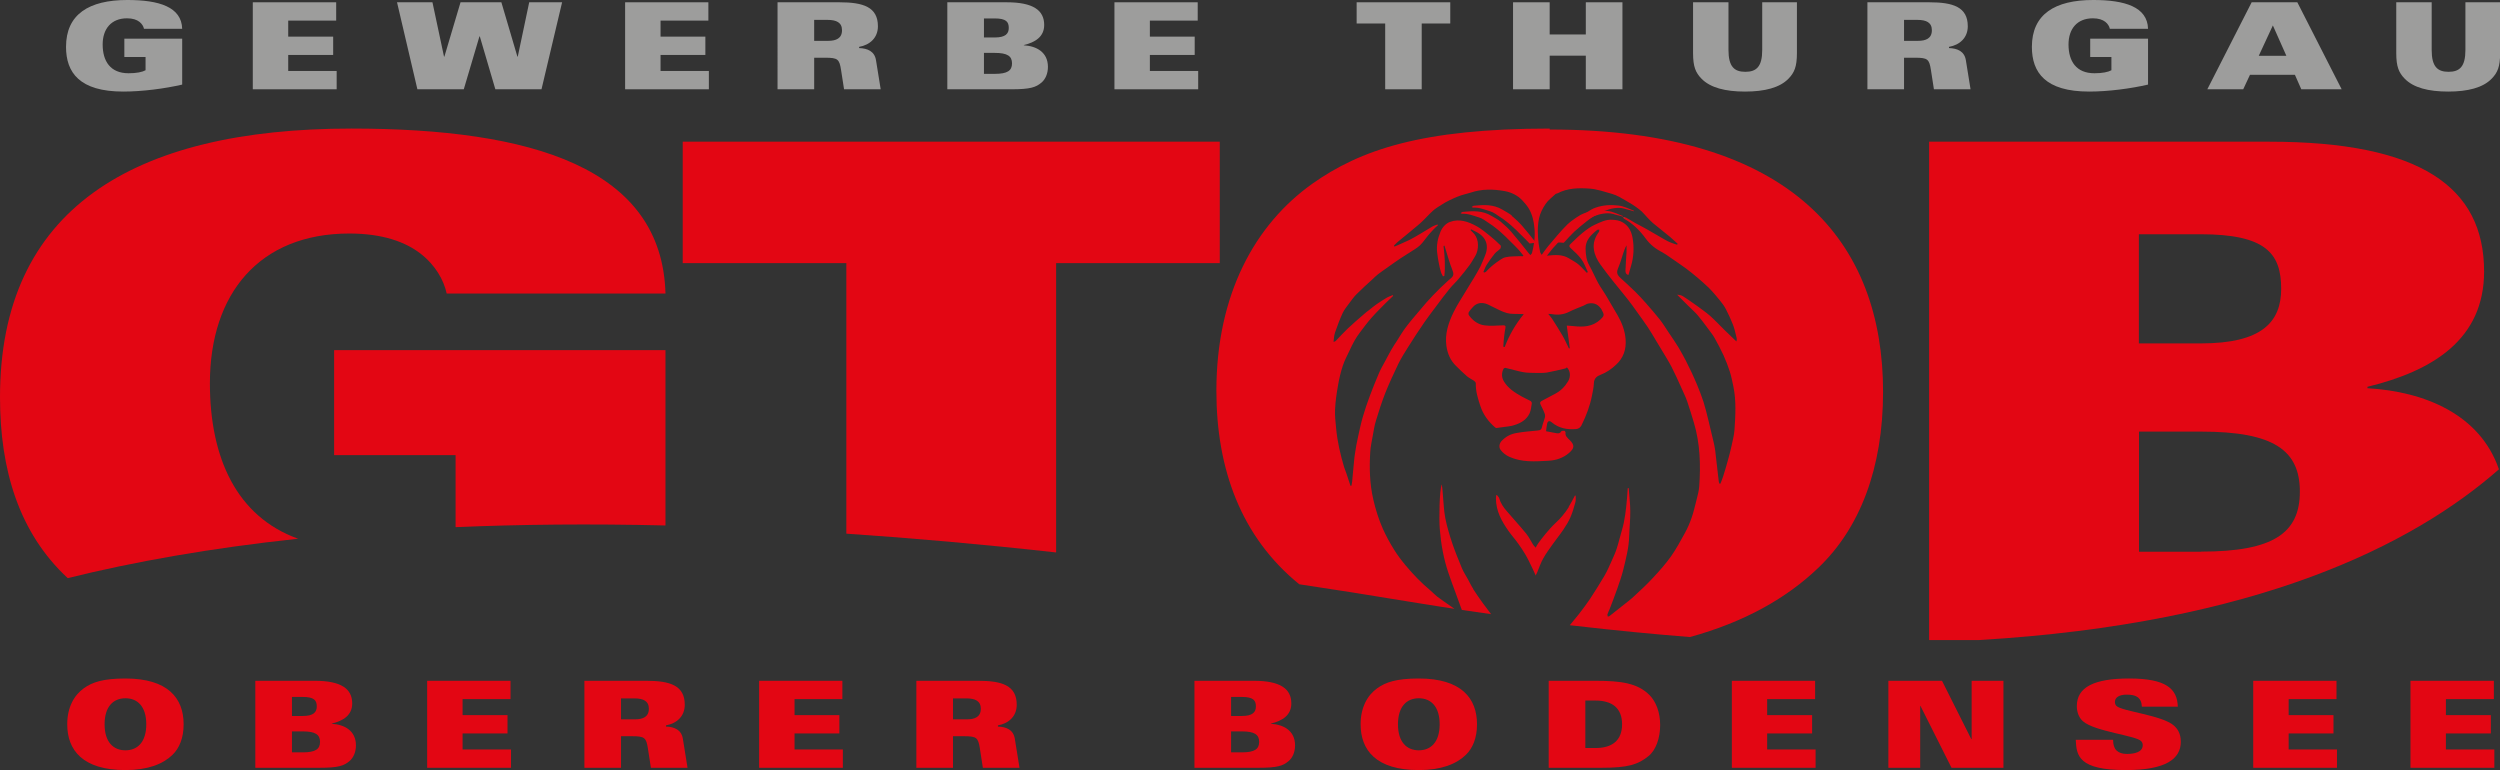
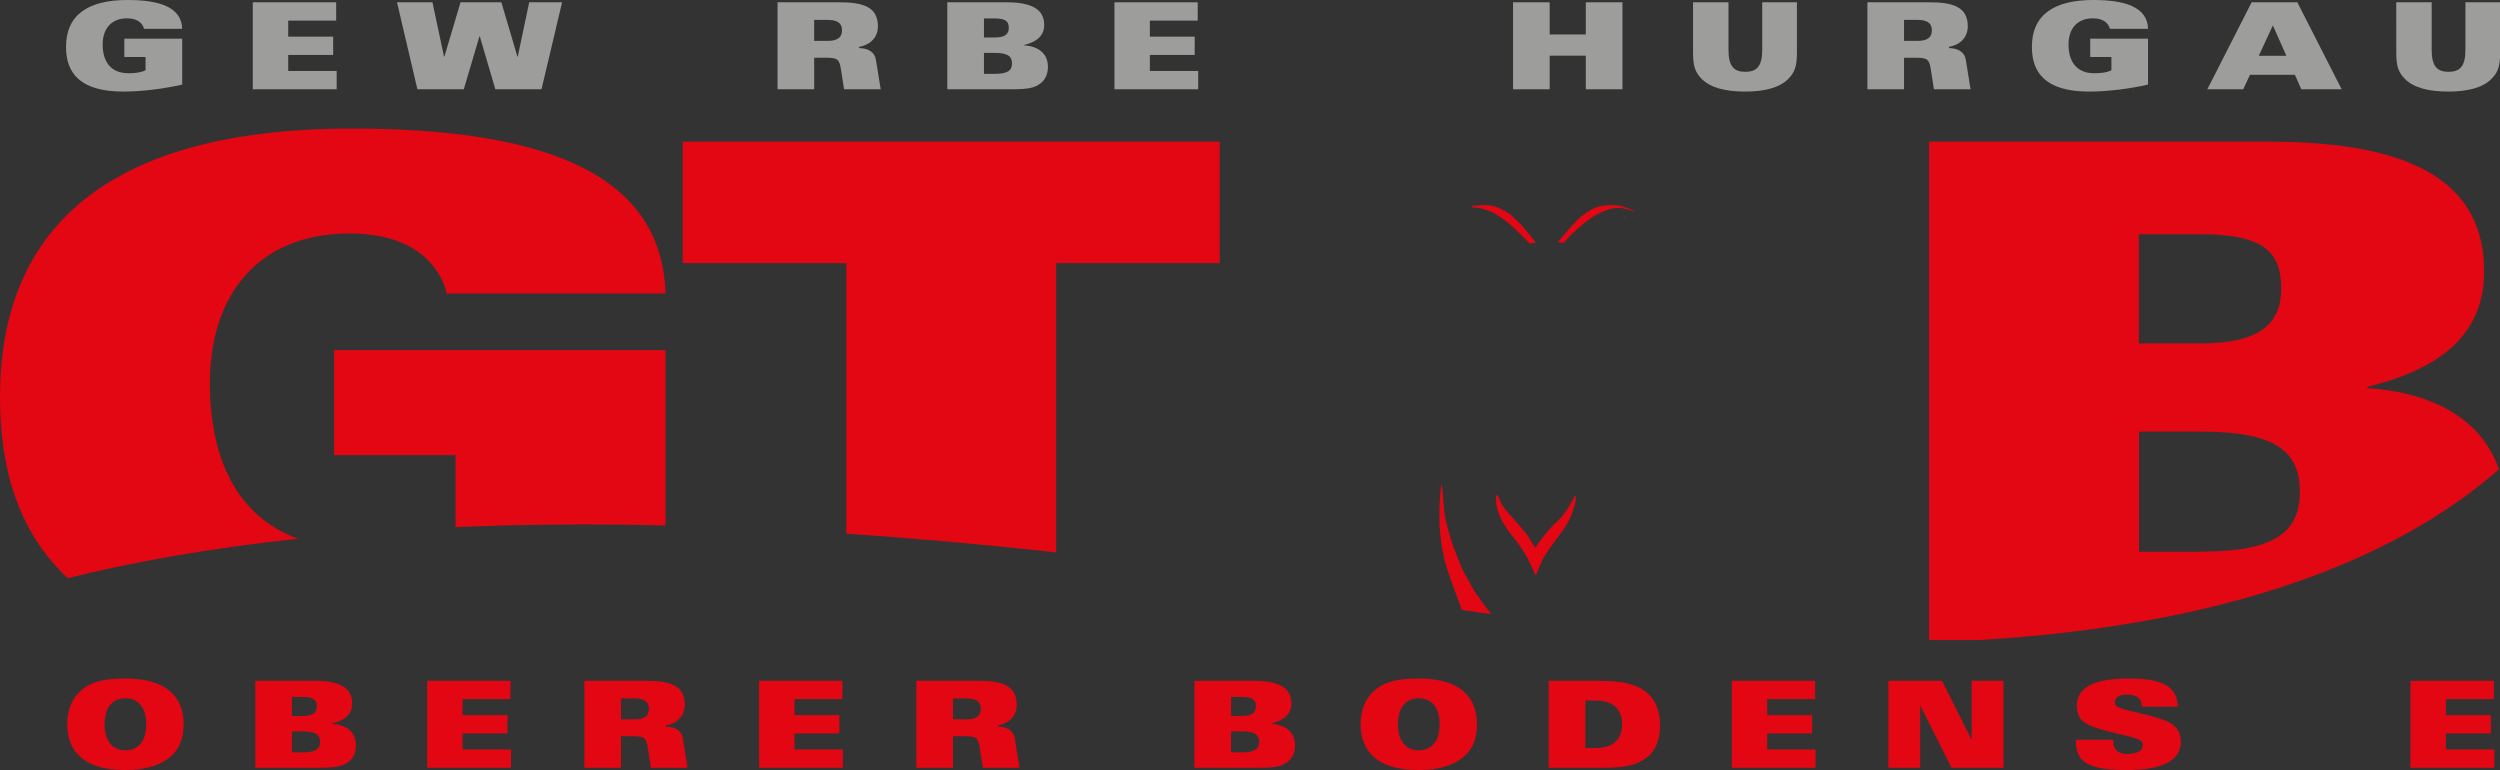
<svg xmlns="http://www.w3.org/2000/svg" id="Ebene_1" data-name="Ebene 1" viewBox="0 0 207.48 63.91">
  <rect x="0" y="0" width="207.48" height="63.91" fill="#333333" stroke="none" />
  <defs>
    <style>
      .cls-1 {
        fill: #e30613;
      }

      .cls-1, .cls-2, .cls-3 {
        fill-rule: evenodd;
      }

      .cls-2 {
        fill: #9d9d9c;
      }

      .cls-3 {
        fill: #fff;
      }
    </style>
  </defs>
  <path class="cls-1" d="m55.23,43.6v-14.54h-27.5v8.71h10.08v5.98c5.37-.23,11.17-.29,17.42-.14h0Z" />
  <path class="cls-1" d="m17.42,31.81c0-7.45,4.12-12.43,11.57-12.43,2.75,0,4.64.69,5.9,1.66,1.26.97,1.95,2.23,2.18,3.32h18.16c-.29-10.43-11.06-13.69-26.07-13.69C10.94,10.67,0,17.43,0,32.96c0,6.01,1.56,11.25,5.62,15.02,5.49-1.36,11.82-2.49,19.12-3.27-5.09-1.83-7.32-6.69-7.32-12.9h0Z" />
  <path class="cls-1" d="m87.65,21.84h13.58v-10.08h-44.57v10.08h13.58v22.45c5.5.37,11.3.88,17.41,1.56v-24.01h0Z" />
  <path class="cls-1" d="m131.66,18.38c.35-.28.72-.51,1.13-.71.51-.25,1.02-.42,1.58-.42.27,0,.54.1.81.17.15.03.29.08.43.12,0,0,0,0,0,0,0,0,0,0,0,0-.01-.03-.02-.07-.05-.07-.41-.15-.79-.36-1.24-.41-.65-.08-1.28-.04-1.89.17-.26.09-.5.23-.73.39-.26.17-.51.36-.74.58-.27.26-.51.54-.76.82-.28.32-.56.65-.84.99-.03.04-.05.07-.08.11.17,0,.33.02.5.03.28-.31.56-.62.86-.91.32-.3.66-.57,1-.84h0Z" />
  <path class="cls-1" d="m125.48,17.9c-.24-.2-.53-.34-.79-.5-.73-.44-1.52-.41-2.32-.33-.08,0-.16.04-.23.11.04.02.08.05.12.05.5-.03.96.17,1.42.31.28.08.52.28.77.44.24.15.47.32.69.5.19.15.38.32.56.49.13.11.25.24.37.36.27.27.55.53.81.81.02.02.04.05.06.07.18-.03.35-.05.53-.07-.37-.46-.74-.93-1.13-1.38-.26-.3-.56-.58-.87-.84h0Z" />
  <path class="cls-1" d="m182.68,45.79h-5.16v-9.97h5.16c6.02,0,8.19,1.55,8.19,4.98s-2.18,4.98-8.19,4.98h0Zm-5.16-26.35h5.1c5.44,0,6.7,1.6,6.7,4.53,0,2.75-1.6,4.53-6.65,4.53h-5.16v-9.05h0Zm18.96,12.77v-.11c5.44-1.32,9.68-3.95,9.68-9.57,0-6.99-5.27-10.77-17.82-10.77h-28.24v41.36h4.12c23.14-1.37,36.04-7.91,43.17-14.17-1.55-4.54-6.15-6.46-10.91-6.73h0Z" />
  <polygon class="cls-3" points="135.61 17.53 135.61 17.53 135.61 17.53 135.61 17.53 135.61 17.53 135.61 17.53 135.61 17.53 135.61 17.53 135.61 17.53" />
  <path class="cls-3" d="m128.39,54.21h-.01s0,0,.01,0h0Z" />
  <path class="cls-2" d="m11.95,2.39c-.04-.19-.16-.41-.38-.58-.22-.17-.55-.29-1.03-.29-1.3,0-2.02.87-2.02,2.17,0,1.39.64,2.39,2.15,2.39.66,0,1.14-.1,1.41-.25v-1.1h-1.76v-1.52h4.8v3.81c-1.42.33-3.3.58-4.89.58-3.63,0-4.75-1.58-4.75-3.71,0-2.71,1.91-3.89,5.09-3.89,2.62,0,4.5.57,4.55,2.39h-3.17Z" />
  <polygon class="cls-2" points="20.98 .19 27.9 .19 27.9 1.71 23.92 1.71 23.92 3.04 27.65 3.04 27.65 4.56 23.92 4.56 23.92 5.89 27.94 5.89 27.94 7.41 20.98 7.41 20.98 .19 20.98 .19" />
  <polygon class="cls-2" points="32.95 .19 35.89 .19 36.85 4.7 36.88 4.7 38.22 .19 41.61 .19 42.94 4.7 42.97 4.7 43.92 .19 46.65 .19 44.94 7.41 41.11 7.41 39.82 3.02 39.79 3.02 38.49 7.41 34.64 7.41 32.95 .19 32.95 .19" />
-   <polygon class="cls-2" points="51.88 .19 58.79 .19 58.79 1.71 54.82 1.71 54.82 3.04 58.54 3.04 58.54 4.56 54.82 4.56 54.82 5.89 58.83 5.89 58.83 7.41 51.88 7.41 51.88 .19 51.88 .19" />
-   <path class="cls-2" d="m67.57,3.39h1.16c.65,0,1.15-.2,1.15-.88,0-.64-.46-.86-1.2-.86h-1.11v1.74h0Zm-3.04-3.2h5.14c1.97,0,3.19.39,3.19,1.99,0,.95-.66,1.55-1.56,1.71v.1c.7.02,1.28.27,1.4,1l.39,2.42h-3.04l-.25-1.61c-.14-.89-.27-1.01-1.31-1.01h-.92v2.62h-3.04V.19h0Z" />
+   <path class="cls-2" d="m67.57,3.39h1.16c.65,0,1.15-.2,1.15-.88,0-.64-.46-.86-1.2-.86h-1.11v1.74h0Zm-3.04-3.2h5.14c1.97,0,3.19.39,3.19,1.99,0,.95-.66,1.55-1.56,1.71v.1c.7.02,1.28.27,1.4,1l.39,2.42h-3.04l-.25-1.61c-.14-.89-.27-1.01-1.31-1.01h-.92v2.62h-3.04h0Z" />
  <path class="cls-2" d="m81.66,6.13h.9c1.05,0,1.43-.27,1.43-.87s-.38-.87-1.43-.87h-.9v1.74h0Zm0-3.02h.9c.88,0,1.16-.31,1.16-.79,0-.51-.22-.79-1.17-.79h-.89v1.58h0Zm-3.04-2.92h4.93c2.19,0,3.11.66,3.11,1.88,0,.98-.74,1.44-1.69,1.67v.02c1.02.06,2,.55,2,1.79,0,.56-.21,1.03-.53,1.3-.47.4-.94.56-2.5.56h-5.32V.19h0Z" />
  <polygon class="cls-2" points="92.49 .19 99.4 .19 99.4 1.71 95.43 1.71 95.43 3.04 99.15 3.04 99.15 4.56 95.43 4.56 95.43 5.89 99.44 5.89 99.44 7.41 92.49 7.41 92.49 .19 92.49 .19" />
-   <polygon class="cls-2" points="114.96 1.95 112.59 1.95 112.59 .19 120.36 .19 120.36 1.95 117.99 1.95 117.99 7.41 114.96 7.41 114.96 1.95 114.96 1.95" />
  <polygon class="cls-2" points="125.57 .19 128.61 .19 128.61 2.86 131.61 2.86 131.61 .19 134.65 .19 134.65 7.41 131.61 7.41 131.61 4.62 128.61 4.62 128.61 7.41 125.57 7.41 125.57 .19 125.57 .19" />
  <path class="cls-2" d="m140.51.19h2.94v3.96c0,1.38.48,1.81,1.4,1.81.92,0,1.4-.43,1.4-1.81V.19h2.88v4.22c0,1.14-.22,1.62-.69,2.11-.73.76-1.99,1.08-3.62,1.08s-2.89-.32-3.62-1.08c-.47-.49-.69-.97-.69-2.11V.19h0Z" />
  <path class="cls-2" d="m158.02,3.39h1.16c.65,0,1.15-.2,1.15-.88,0-.64-.46-.86-1.2-.86h-1.11v1.74h0Zm-3.04-3.2h5.14c1.97,0,3.19.39,3.19,1.99,0,.95-.66,1.55-1.56,1.71v.1c.7.02,1.28.27,1.4,1l.39,2.42h-3.04l-.25-1.61c-.14-.89-.27-1.01-1.31-1.01h-.92v2.62h-3.04V.19h0Z" />
  <path class="cls-2" d="m175.1,2.39c-.04-.19-.16-.41-.38-.58-.22-.17-.55-.29-1.03-.29-1.3,0-2.02.87-2.02,2.17,0,1.39.64,2.39,2.15,2.39.66,0,1.14-.1,1.41-.25v-1.1h-1.76v-1.52h4.8v3.81c-1.42.33-3.3.58-4.89.58-3.63,0-4.75-1.58-4.75-3.71,0-2.71,1.91-3.89,5.09-3.89,2.62,0,4.5.57,4.55,2.39h-3.17Z" />
  <path class="cls-2" d="m189.75,4.63l-1.12-2.52-1.17,2.52h2.29Zm-2.88-4.44h3.79l3.68,7.22h-3.35l-.53-1.2h-3.73l-.56,1.2h-2.98l3.68-7.22h0Z" />
  <path class="cls-2" d="m198.87.19h2.94v3.96c0,1.38.48,1.81,1.4,1.81.92,0,1.4-.43,1.4-1.81V.19h2.88v4.22c0,1.14-.22,1.62-.69,2.11-.73.76-1.99,1.08-3.62,1.08s-2.89-.32-3.62-1.08c-.47-.49-.69-.97-.69-2.11V.19h0Z" />
  <path class="cls-1" d="m10.41,57.95c-1,0-1.73.68-1.73,2.16s.73,2.16,1.73,2.16,1.73-.68,1.73-2.16-.73-2.16-1.73-2.16h0Zm3.89,4.71c-.78.75-2.03,1.25-3.89,1.25-3.53,0-4.83-1.64-4.83-3.8,0-1.4.56-2.41,1.39-3,.69-.49,1.58-.8,3.44-.8,3.53,0,4.83,1.64,4.83,3.8,0,1.11-.34,1.98-.94,2.55h0Z" />
  <path class="cls-1" d="m24.23,62.44h.9c1.05,0,1.43-.27,1.43-.87,0-.6-.38-.87-1.43-.87h-.9v1.74h0Zm0-3.02h.9c.88,0,1.16-.31,1.16-.79,0-.51-.22-.79-1.17-.79h-.89v1.58h0Zm-3.04-2.92h4.93c2.19,0,3.11.66,3.11,1.88,0,.98-.74,1.44-1.69,1.67v.02c1.02.06,2,.55,2,1.79,0,.56-.21,1.03-.53,1.3-.47.4-.94.56-2.5.56h-5.32v-7.22h0Z" />
  <polygon class="cls-1" points="35.45 56.5 42.37 56.5 42.37 58.02 38.39 58.02 38.39 59.35 42.12 59.35 42.12 60.87 38.39 60.87 38.39 62.2 42.41 62.2 42.41 63.72 35.45 63.72 35.45 56.5 35.45 56.5" />
  <path class="cls-1" d="m51.54,59.7h1.16c.65,0,1.15-.2,1.15-.88,0-.64-.46-.86-1.2-.86h-1.11v1.74h0Zm-3.04-3.2h5.14c1.97,0,3.19.39,3.19,1.99,0,.95-.66,1.55-1.56,1.71v.1c.7.02,1.28.27,1.4,1l.39,2.42h-3.04l-.25-1.61c-.14-.89-.27-1.01-1.31-1.01h-.92v2.62h-3.04v-7.22h0Z" />
  <polygon class="cls-1" points="63 56.5 69.91 56.5 69.91 58.02 65.94 58.02 65.94 59.35 69.66 59.35 69.66 60.87 65.94 60.87 65.94 62.2 69.95 62.2 69.95 63.72 63 63.72 63 56.5 63 56.5" />
  <path class="cls-1" d="m79.09,59.7h1.16c.65,0,1.15-.2,1.15-.88,0-.64-.46-.86-1.2-.86h-1.11v1.74h0Zm-3.04-3.2h5.14c1.97,0,3.19.39,3.19,1.99,0,.95-.66,1.55-1.56,1.71v.1c.7.02,1.28.27,1.4,1l.39,2.42h-3.04l-.25-1.61c-.14-.89-.27-1.01-1.31-1.01h-.92v2.62h-3.04v-7.22h0Z" />
  <path class="cls-1" d="m102.17,62.44h.9c1.05,0,1.43-.27,1.43-.87s-.38-.87-1.43-.87h-.9v1.74h0Zm0-3.02h.9c.88,0,1.16-.31,1.16-.79,0-.51-.22-.79-1.17-.79h-.89v1.58h0Zm-3.04-2.92h4.93c2.19,0,3.11.66,3.11,1.88,0,.98-.74,1.44-1.69,1.67v.02c1.02.06,2,.55,2,1.79,0,.56-.21,1.03-.53,1.3-.47.4-.94.56-2.5.56h-5.32v-7.22h0Z" />
  <path class="cls-1" d="m117.75,57.95c-1,0-1.73.68-1.73,2.16s.73,2.16,1.73,2.16,1.73-.68,1.73-2.16-.73-2.16-1.73-2.16h0Zm3.89,4.71c-.78.75-2.03,1.25-3.89,1.25-3.53,0-4.83-1.64-4.83-3.8,0-1.4.56-2.41,1.39-3,.69-.49,1.58-.8,3.44-.8,3.53,0,4.83,1.64,4.83,3.8,0,1.11-.34,1.98-.94,2.55h0Z" />
  <path class="cls-1" d="m131.57,62.08h.84c1.38,0,2.21-.62,2.21-1.97s-.83-1.97-2.21-1.97h-.84v3.94h0Zm-3.04-5.58h3.87c2.13,0,3.51.19,4.5,1.19.52.53.88,1.4.88,2.48s-.35,2.09-.98,2.59c-.85.68-1.65.96-3.88.96h-4.39v-7.22h0Z" />
  <polygon class="cls-1" points="143.73 56.5 150.64 56.5 150.64 58.02 146.66 58.02 146.66 59.35 150.39 59.35 150.39 60.87 146.66 60.87 146.66 62.2 150.68 62.2 150.68 63.72 143.73 63.72 143.73 56.5 143.73 56.5" />
  <polygon class="cls-1" points="156.72 56.5 161.17 56.5 163.6 61.34 163.63 61.34 163.63 56.5 166.27 56.5 166.27 63.72 161.96 63.72 159.38 58.58 159.36 58.58 159.36 63.72 156.72 63.72 156.72 56.5 156.72 56.5" />
  <path class="cls-1" d="m175.37,61.4c0,.4.09.69.28.88.2.19.47.29.87.29.63,0,1.31-.15,1.31-.73,0-.13-.05-.24-.13-.33-.41-.46-3.86-.8-4.83-1.65-.39-.34-.51-.85-.51-1.26,0-1.58,1.45-2.29,4.34-2.29,3.07,0,4,.85,4.04,2.34h-2.98c-.02-.4-.15-.65-.37-.8-.21-.15-.51-.2-.89-.2-.64,0-.98.24-.98.61,0,.11.04.25.13.33.47.45,3.81.77,4.77,1.63.28.25.57.64.57,1.34,0,1.43-1.26,2.35-4.55,2.35-3.92,0-4.11-1.17-4.17-2.51h3.1Z" />
-   <polygon class="cls-1" points="187 56.5 193.91 56.5 193.91 58.02 189.94 58.02 189.94 59.35 193.66 59.35 193.66 60.87 189.94 60.87 189.94 62.2 193.95 62.2 193.95 63.72 187 63.72 187 56.5 187 56.5" />
  <polygon class="cls-1" points="200.05 56.5 206.97 56.5 206.97 58.02 202.99 58.02 202.99 59.35 206.72 59.35 206.72 60.87 202.99 60.87 202.99 62.2 207.01 62.2 207.01 63.72 200.05 63.72 200.05 56.5 200.05 56.5" />
  <path class="cls-1" d="m122.26,48.86c-.16-.24-.28-.5-.42-.76-.17-.31-.37-.61-.51-.94-.28-.68-.56-1.36-.8-2.06-.23-.69-.44-1.39-.58-2.09-.13-.66-.14-1.35-.21-2.03-.02-.26-.04-.52-.08-.78-.2.43-.24,2.85-.17,3.7.1,1.26.32,2.49.73,3.68.34,1.01.74,2.01,1.1,3.04.82.12,1.62.23,2.43.35-.22-.28-.43-.56-.64-.85-.3-.41-.59-.83-.86-1.25h0Z" />
  <path class="cls-1" d="m130.2,42.08c-.32.51-.7.96-1.15,1.37-.28.26-.52.55-.77.84-.22.26-.42.53-.62.8-.07.1-.13.21-.21.36-.09-.1-.16-.16-.21-.24-.19-.3-.34-.63-.56-.9-.53-.65-1.1-1.27-1.64-1.9-.27-.31-.5-.65-.62-1.06-.03-.1-.13-.18-.19-.27-.02,0-.04.02-.06.03,0,.08-.01.17-.02.25,0,1.04.47,1.89,1.04,2.7.26.37.56.7.82,1.07.22.31.43.62.62.95.16.27.29.56.43.84.13.26.25.52.39.84.06-.13.1-.2.13-.27.16-.38.29-.79.5-1.15.23-.42.52-.8.8-1.2.29-.41.61-.8.89-1.22.21-.31.41-.64.56-.98.17-.4.3-.82.41-1.24.05-.18.03-.38.03-.57-.02,0-.05,0-.07.01-.17.31-.33.64-.52.94h0Z" />
-   <path class="cls-1" d="m144.12,28.35c-.37-.36-.71-.68-1.04-1-.38-.38-.75-.77-1.15-1.13-.34-.3-.71-.55-1.07-.82-.39-.28-.78-.55-1.18-.81-.14-.09-.32-.12-.49-.13.31.31.62.62.93.93.26.26.54.5.78.78.3.35.57.73.85,1.1.18.25.38.49.53.75.27.48.53.97.76,1.47.2.44.37.89.52,1.35.13.41.21.83.3,1.25.24,1.18.17,2.38.09,3.56-.03.49-.17.97-.27,1.46-.08.36-.17.71-.27,1.06-.13.47-.26.93-.41,1.39-.06.2-.15.39-.22.58-.03,0-.05,0-.08,0-.02-.07-.06-.14-.06-.21-.1-.84-.19-1.68-.29-2.53-.03-.26-.09-.52-.15-.78-.14-.61-.29-1.23-.44-1.84-.12-.49-.24-.97-.39-1.45-.15-.47-.34-.93-.52-1.38-.14-.34-.29-.67-.44-1-.16-.34-.33-.68-.5-1.02-.2-.37-.39-.74-.61-1.1-.24-.4-.51-.78-.77-1.17-.26-.38-.49-.77-.77-1.13-.37-.47-.77-.92-1.16-1.37-.28-.31-.56-.63-.86-.92-.4-.39-.81-.77-1.23-1.15-.34-.31-.37-.49-.19-.91.16-.37.26-.76.39-1.15.08-.22.15-.45.28-.67,0,.18,0,.36,0,.54-.03.52-.07,1.03-.09,1.55,0,.16.03.32.25.37.07-.24.13-.47.2-.7.24-.78.28-1.59.14-2.38-.09-.5-.3-.98-.81-1.28-.29-.18-.58-.2-.88-.22-.53-.04-1,.21-1.46.42-.35.16-.67.4-.98.65-.36.29-.69.62-1.02.94-.12.11-.14.21.02.35.32.29.65.59.9.94.22.31.35.69.52,1.04-.03.02-.06.04-.09.06-.24-.24-.45-.5-.71-.71-.23-.19-.51-.33-.77-.49-.55-.34-1.15-.29-1.83-.22.19-.24.34-.43.49-.61.29-.32.58-.64.89-.94.32-.3.66-.57,1-.84.35-.28.72-.51,1.13-.71.51-.25,1.02-.42,1.58-.42.27,0,.54.1.81.17.15.03.29.08.43.12,0,0,0,0,0,0,0,0,0,0,0,0-.01-.03-.02-.07-.05-.07-.41-.15-.79-.36-1.24-.41-.65-.08-1.28-.04-1.89.17-.26.09-.5.23-.73.39-.26.17-.51.36-.74.58-.27.26-.51.54-.76.82-.28.32-.56.65-.84.99-.17.21-.33.44-.51.69-.04-.07-.1-.13-.12-.19-.05-.23-.1-.47-.13-.7-.09-.72-.12-1.45.03-2.15.09-.42.3-.83.54-1.18.21-.32.54-.55.82-.82.04-.04.12-.04.18-.07.83-.43,1.71-.45,2.61-.39.66.04,1.28.27,1.9.44.39.11.75.33,1.1.53.41.23.81.48,1.18.77.27.2.47.48.71.72.14.14.28.3.43.42.47.39.94.76,1.41,1.14.21.18.41.37.62.56-.01.03-.02.05-.04.08-.19-.06-.38-.11-.56-.19-.17-.07-.33-.15-.48-.24-.49-.28-.97-.57-1.45-.84-.31-.18-.64-.34-.95-.51-.27-.15-.52-.32-.79-.46-.02-.01-.04-.02-.07-.02-.06-.01-.14-.01-.2-.02,0,0,0,0,0,0,0,0,0,0,0,0,.04.05.07.11.12.14.73.4,1.29.97,1.78,1.64.37.51.86.88,1.42,1.16.19.1.37.24.55.36.45.31.91.62,1.35.94.32.24.63.49.94.75.32.28.65.55.95.85.34.34.65.71.95,1.08.18.22.36.46.49.72.21.41.41.83.58,1.27.14.36.22.75.31,1.13.02.08,0,.17-.02.27h0Zm-11.18-2.6c.23.39.19.47-.11.76-.66.62-1.45.65-2.28.55-.16-.02-.33-.03-.52-.04.09.65.17,1.27.25,1.88-.02,0-.05.02-.07.02-.18-.35-.33-.72-.53-1.06-.27-.47-.57-.93-.86-1.39-.08-.13-.19-.24-.33-.42.14.01.23,0,.31.02.49.09.96.04,1.42-.19.4-.2.81-.35,1.22-.52.13-.06.25-.15.38-.17.51-.1.87.11,1.13.55h0Zm-5.82-4.74c-.01.06-.07.11-.11.16-.04-.04-.08-.09-.12-.13-.48-.6-.96-1.21-1.46-1.79-.26-.3-.56-.58-.87-.84-.24-.2-.53-.34-.79-.5-.73-.44-1.52-.41-2.32-.33-.08,0-.16.04-.23.11.04.02.08.05.12.05.5-.03.96.17,1.42.31.28.08.52.28.77.44.24.15.47.32.69.5.19.15.38.32.56.49.13.11.25.24.37.36.27.27.55.53.81.81.17.17.31.37.47.56-.02.02-.03.04-.05.06-.07,0-.13-.02-.2-.01-.41.02-.84,0-1.23.09-.28.06-.52.28-.77.44-.2.14-.38.3-.56.46-.1.09-.19.2-.29.3-.04.03-.09.05-.14.07-.02-.02-.05-.03-.08-.05.09-.2.16-.41.27-.59.21-.32.43-.64.67-.93.13-.16.32-.26.46-.41.05-.06.07-.23.03-.27-.29-.29-.6-.56-.92-.82-.35-.28-.69-.57-1.08-.78-.69-.38-1.44-.64-2.21-.35-.34.13-.62.43-.78.81-.23.55-.34,1.11-.28,1.71.03.32.09.63.15.95.04.23.1.47.17.7.03.12.11.22.16.34.04,0,.08-.02.12-.03.09-.83.03-1.66-.07-2.49.03,0,.05-.01.08-.02.22.7.41,1.41.68,2.09.17.42-.07.55-.32.76-.46.41-.9.84-1.33,1.29-.37.38-.71.78-1.05,1.19-.4.47-.8.93-1.17,1.42-.27.36-.51.75-.75,1.14-.17.26-.34.51-.49.78-.17.29-.32.59-.48.89-.19.35-.39.69-.54,1.05-.27.62-.51,1.24-.75,1.87-.2.55-.4,1.11-.56,1.67-.16.54-.28,1.1-.4,1.65-.11.48-.2.97-.27,1.46-.07.43-.09.87-.14,1.31-.03.33-.06.65-.09.98-.01.12-.04.24-.06.37-.03,0-.05,0-.08.01-.12-.34-.23-.69-.34-1.03-.06-.17-.13-.34-.19-.52-.31-1.05-.56-2.11-.66-3.2-.05-.53-.12-1.07-.09-1.6.03-.67.13-1.35.25-2.01.09-.54.22-1.08.39-1.6.14-.43.36-.84.56-1.26.13-.28.26-.56.41-.82.14-.25.3-.49.47-.71.31-.41.61-.82.95-1.2.36-.41.75-.79,1.13-1.18.22-.22.44-.42.66-.63,0-.02-.02-.05-.03-.07-.16.07-.32.12-.47.2-.3.18-.6.37-.89.57-.2.14-.39.3-.59.46-.16.12-.32.24-.46.37-.45.39-.9.77-1.33,1.18-.34.32-.66.68-.99,1.02-.04.04-.09.07-.19.08.04-.26.04-.53.13-.78.19-.55.39-1.09.63-1.61.13-.28.34-.53.53-.79.2-.27.39-.54.62-.77.42-.42.86-.82,1.3-1.22.16-.15.32-.31.5-.45.23-.18.48-.34.71-.51.38-.27.77-.55,1.16-.81.26-.18.54-.33.8-.51.27-.18.57-.34.81-.57.25-.24.44-.55.67-.82.15-.18.3-.34.46-.51.11-.12.23-.22.35-.33-.01-.02-.02-.04-.04-.06-.13.05-.27.09-.39.15-.33.19-.65.4-.98.59-.31.18-.61.37-.93.53-.42.2-.85.38-1.27.57-.01-.03-.03-.06-.04-.09.11-.11.21-.22.33-.32.59-.49,1.2-.97,1.78-1.47.39-.34.73-.74,1.11-1.09.22-.2.48-.35.73-.51.43-.28.9-.5,1.38-.69.34-.14.68-.2,1.02-.31.93-.32,1.89-.3,2.84-.13.54.1,1.07.35,1.46.77.19.2.37.41.52.65.31.51.44,1.09.49,1.68.07.73-.05,1.44-.23,2.14h0Zm-2.25,7.79s-.07-.02-.11-.03c.02-.31.04-.62.08-.92.02-.21.06-.43.1-.64.03-.17-.03-.22-.21-.21-.52.02-1.04.07-1.55,0-.53-.08-.97-.4-1.28-.85-.04-.06-.03-.19,0-.25.1-.16.23-.3.36-.44.29-.31.66-.37,1.04-.26.18.05.34.15.51.23.41.19.81.43,1.25.55.34.1.73.06,1.09.08.09,0,.19,0,.31.01-.68.83-1.2,1.73-1.58,2.72h0Zm3.75-18.13c-10.65,0-15.75,1.78-19.71,4.58-4.75,3.38-7.96,9.17-7.96,17.19,0,6.47,2.04,12.12,6.88,16.05,2.87.43,5.8.89,8.79,1.39,1.39.23,2.75.44,4.09.65-.08-.06-.16-.11-.24-.17-.22-.16-.44-.31-.66-.46-.18-.13-.37-.26-.55-.4-.19-.15-.36-.34-.54-.49-.75-.62-1.43-1.33-2.05-2.07-.36-.43-.7-.88-.99-1.35-.34-.55-.66-1.13-.92-1.72-.34-.77-.59-1.57-.78-2.39-.31-1.32-.34-2.65-.26-3.98.03-.45.13-.9.21-1.35.08-.42.14-.85.27-1.26.23-.77.48-1.53.77-2.28.33-.82.7-1.62,1.08-2.41.25-.51.56-.99.86-1.47.42-.67.85-1.33,1.3-1.98.31-.45.65-.89.98-1.33.37-.49.73-.99,1.12-1.46.24-.3.53-.55.77-.85.3-.35.59-.71.86-1.08.18-.24.32-.5.48-.76.34-.55.32-1.38-.05-1.83-.1-.12-.22-.23-.33-.34.02-.02.03-.05.05-.07.14.07.28.14.42.21.88.45,1.09,1.2.7,2.07-.12.27-.23.56-.36.83-.17.32-.35.63-.54.95-.19.31-.39.62-.57.93-.37.62-.78,1.23-1.1,1.88-.43.88-.74,1.81-.6,2.81.09.62.32,1.18.77,1.63.3.3.61.6.93.88.17.15.4.25.59.38.07.05.15.14.15.21-.02.66.18,1.28.38,1.89.23.7.66,1.29,1.22,1.77.03.02.07.05.11.05.35-.04.7-.09,1.05-.14.15-.02.3-.05.44-.1.54-.17,1.01-.44,1.26-.97.12-.26.14-.56.19-.85,0-.06-.06-.16-.12-.19-.24-.13-.49-.23-.73-.37-.57-.32-1.13-.68-1.47-1.25-.19-.31-.21-.69-.03-1.04.02-.04.11-.09.16-.08.5.11.99.27,1.49.36.34.06.7.05,1.05.06.3,0,.6.01.89-.03.52-.09,1.03-.22,1.54-.34.05-.01.09-.06.13-.09.3.3.33.78.09,1.17-.27.45-.63.8-1.1,1.04-.35.18-.69.37-1.04.55-.16.08-.22.17-.13.34.12.25.25.49.34.75.04.11.04.25,0,.36-.06.23-.16.45-.21.68-.06.26-.12.33-.39.35-.59.06-1.18.1-1.76.21-.47.08-.89.3-1.22.66-.16.17-.27.49-.08.74.19.25.42.43.72.57,1.04.47,2.13.39,3.22.33.65-.03,1.26-.23,1.75-.66.42-.37.48-.63.04-1.06-.18-.18-.39-.33-.34-.63,0-.04-.06-.13-.1-.14-.09,0-.23,0-.26.05-.1.18-.24.18-.41.15-.27-.05-.55-.1-.85-.16.03-.21.04-.42.09-.63.05-.22.19-.27.37-.12.59.5,1.28.63,2.03.57.22-.02.35-.13.45-.31.39-.79.7-1.6.87-2.46.07-.35.15-.71.16-1.06.02-.38.25-.56.54-.67.5-.19.93-.49,1.3-.84.61-.56.86-1.28.79-2.13-.06-.72-.31-1.36-.66-1.97-.32-.56-.65-1.12-.98-1.67-.2-.34-.44-.66-.63-1-.26-.48-.47-.99-.74-1.47-.25-.44-.3-.91-.31-1.4,0-.61.33-1.01.75-1.37.07-.06.14-.13.22-.18.04-.03.11-.02.17-.02,0,.06,0,.13-.02.17-.33.44-.51.92-.43,1.47.06.46.27.87.53,1.24.36.51.74.99,1.13,1.48.39.49.79.96,1.17,1.45.26.33.51.68.75,1.02.3.42.6.83.89,1.26.26.39.49.79.73,1.19.13.21.26.42.38.63.29.49.6.97.86,1.47.3.58.57,1.19.84,1.79.16.36.34.72.47,1.1.2.58.37,1.17.55,1.75.52,1.74.57,3.53.44,5.32-.03.36-.13.72-.22,1.08-.13.5-.24,1.01-.41,1.49-.15.44-.34.88-.57,1.29-.36.66-.72,1.32-1.15,1.93-.45.63-.96,1.2-1.49,1.77-.5.54-1.04,1.04-1.58,1.54-.31.29-.66.54-.99.81-.35.28-.7.55-1.05.83-.03.02-.08.02-.13.03,0-.06-.04-.12-.03-.17.05-.16.13-.3.19-.46.22-.58.45-1.15.65-1.74.18-.5.35-1.01.48-1.52.22-.92.47-1.84.49-2.8.02-.69.1-1.37.09-2.06,0-.64-.09-1.27-.13-1.91-.03,0-.06,0-.08,0-.02.28-.04.55-.06.83-.08.92-.17,1.83-.44,2.72-.15.48-.25.97-.41,1.45-.11.35-.27.69-.42,1.03-.19.42-.37.85-.6,1.24-.38.65-.78,1.28-1.19,1.91-.3.45-.63.88-.96,1.31-.24.3-.49.59-.73.89.15.02.31.04.46.05,3.29.38,6.47.69,9.51.93,4.55-1.25,8.06-3.25,10.65-5.74,3.44-3.27,5.38-8.25,5.38-14.61,0-12.37-7.45-21.77-27.67-21.77h0Z" />
  <polygon class="cls-3" points="134.69 18.02 134.69 18.02 134.7 18.02 134.7 18.02 134.69 18.02 134.7 18.03 134.7 18.03 134.69 18.02 134.69 18.02" />
  <polygon class="cls-3" points="134.7 18.03 134.7 18.03 134.69 18.02 134.7 18.03 134.7 18.03" />
  <path class="cls-3" d="m134.7,18.03h0s.07.11.12.14c-.05-.03-.08-.09-.12-.14h0Z" />
  <path class="cls-3" d="m134.9,18.05c-.06-.01-.14-.01-.2-.02h0c.07,0,.14,0,.2.02h0Z" />
  <polygon class="cls-3" points="134.69 18.02 134.69 18.02 134.7 18.03 134.7 18.02 134.69 18.02 134.69 18.02 134.69 18.02" />
</svg>